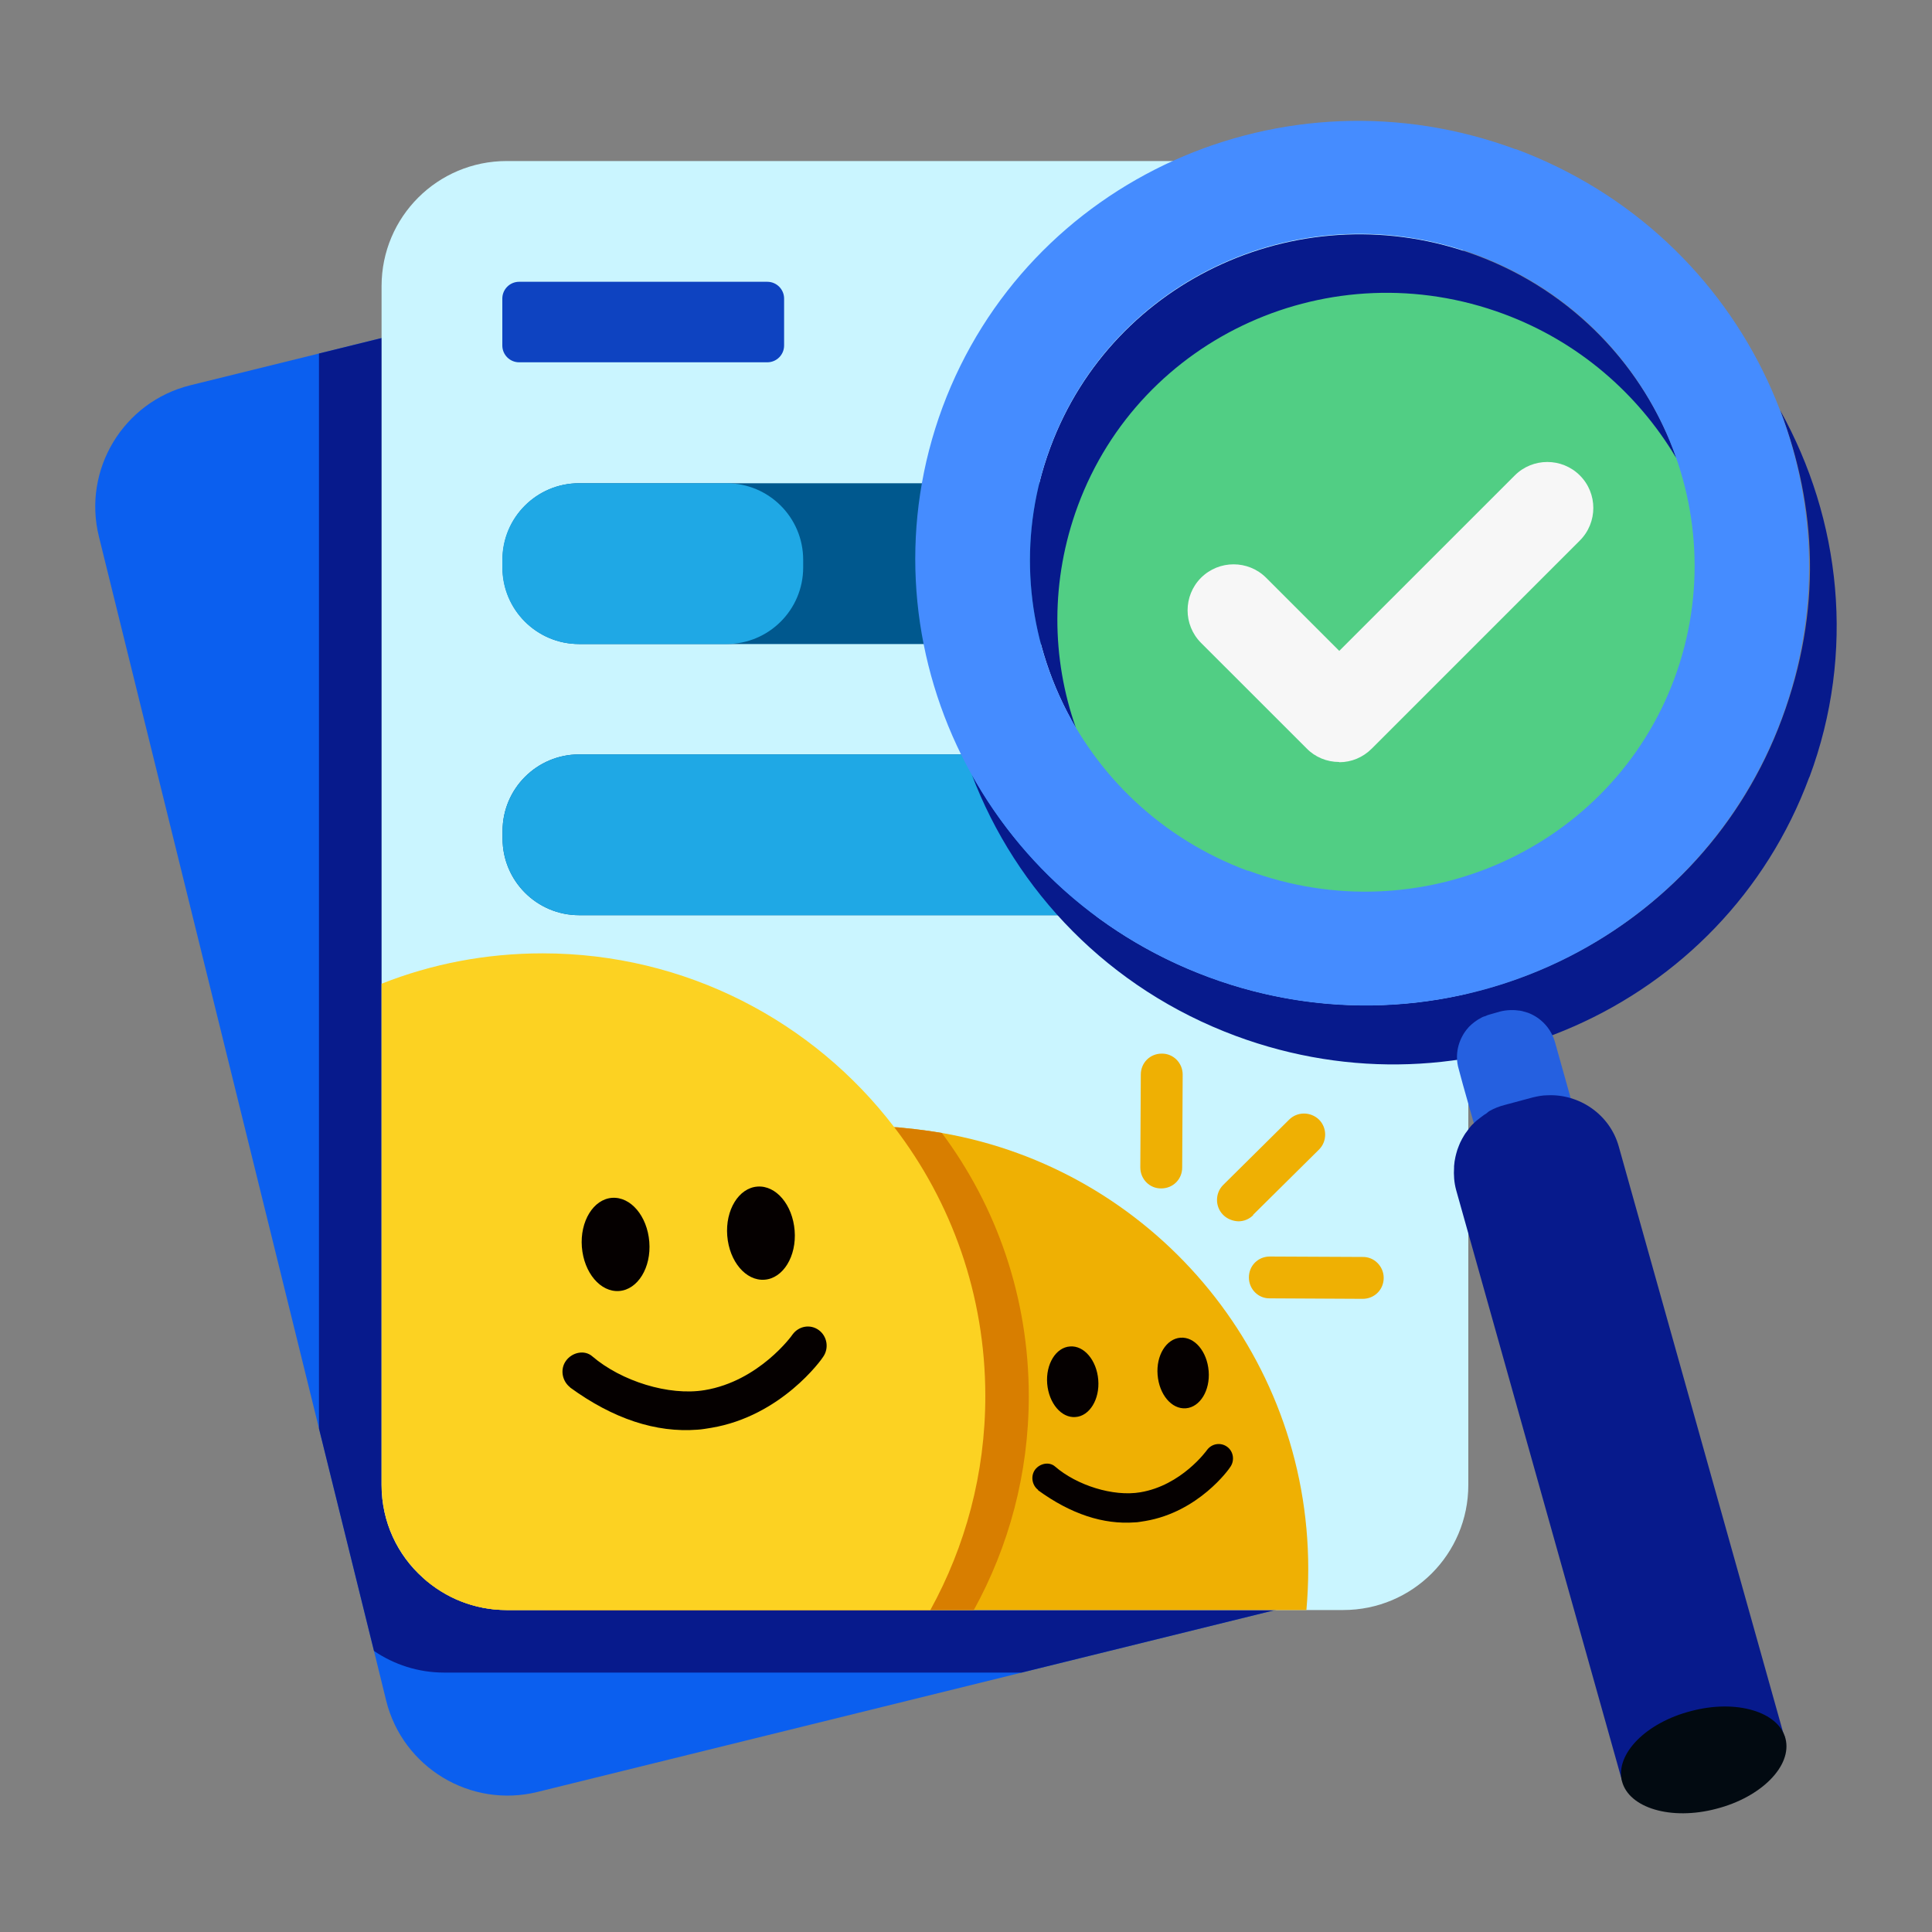
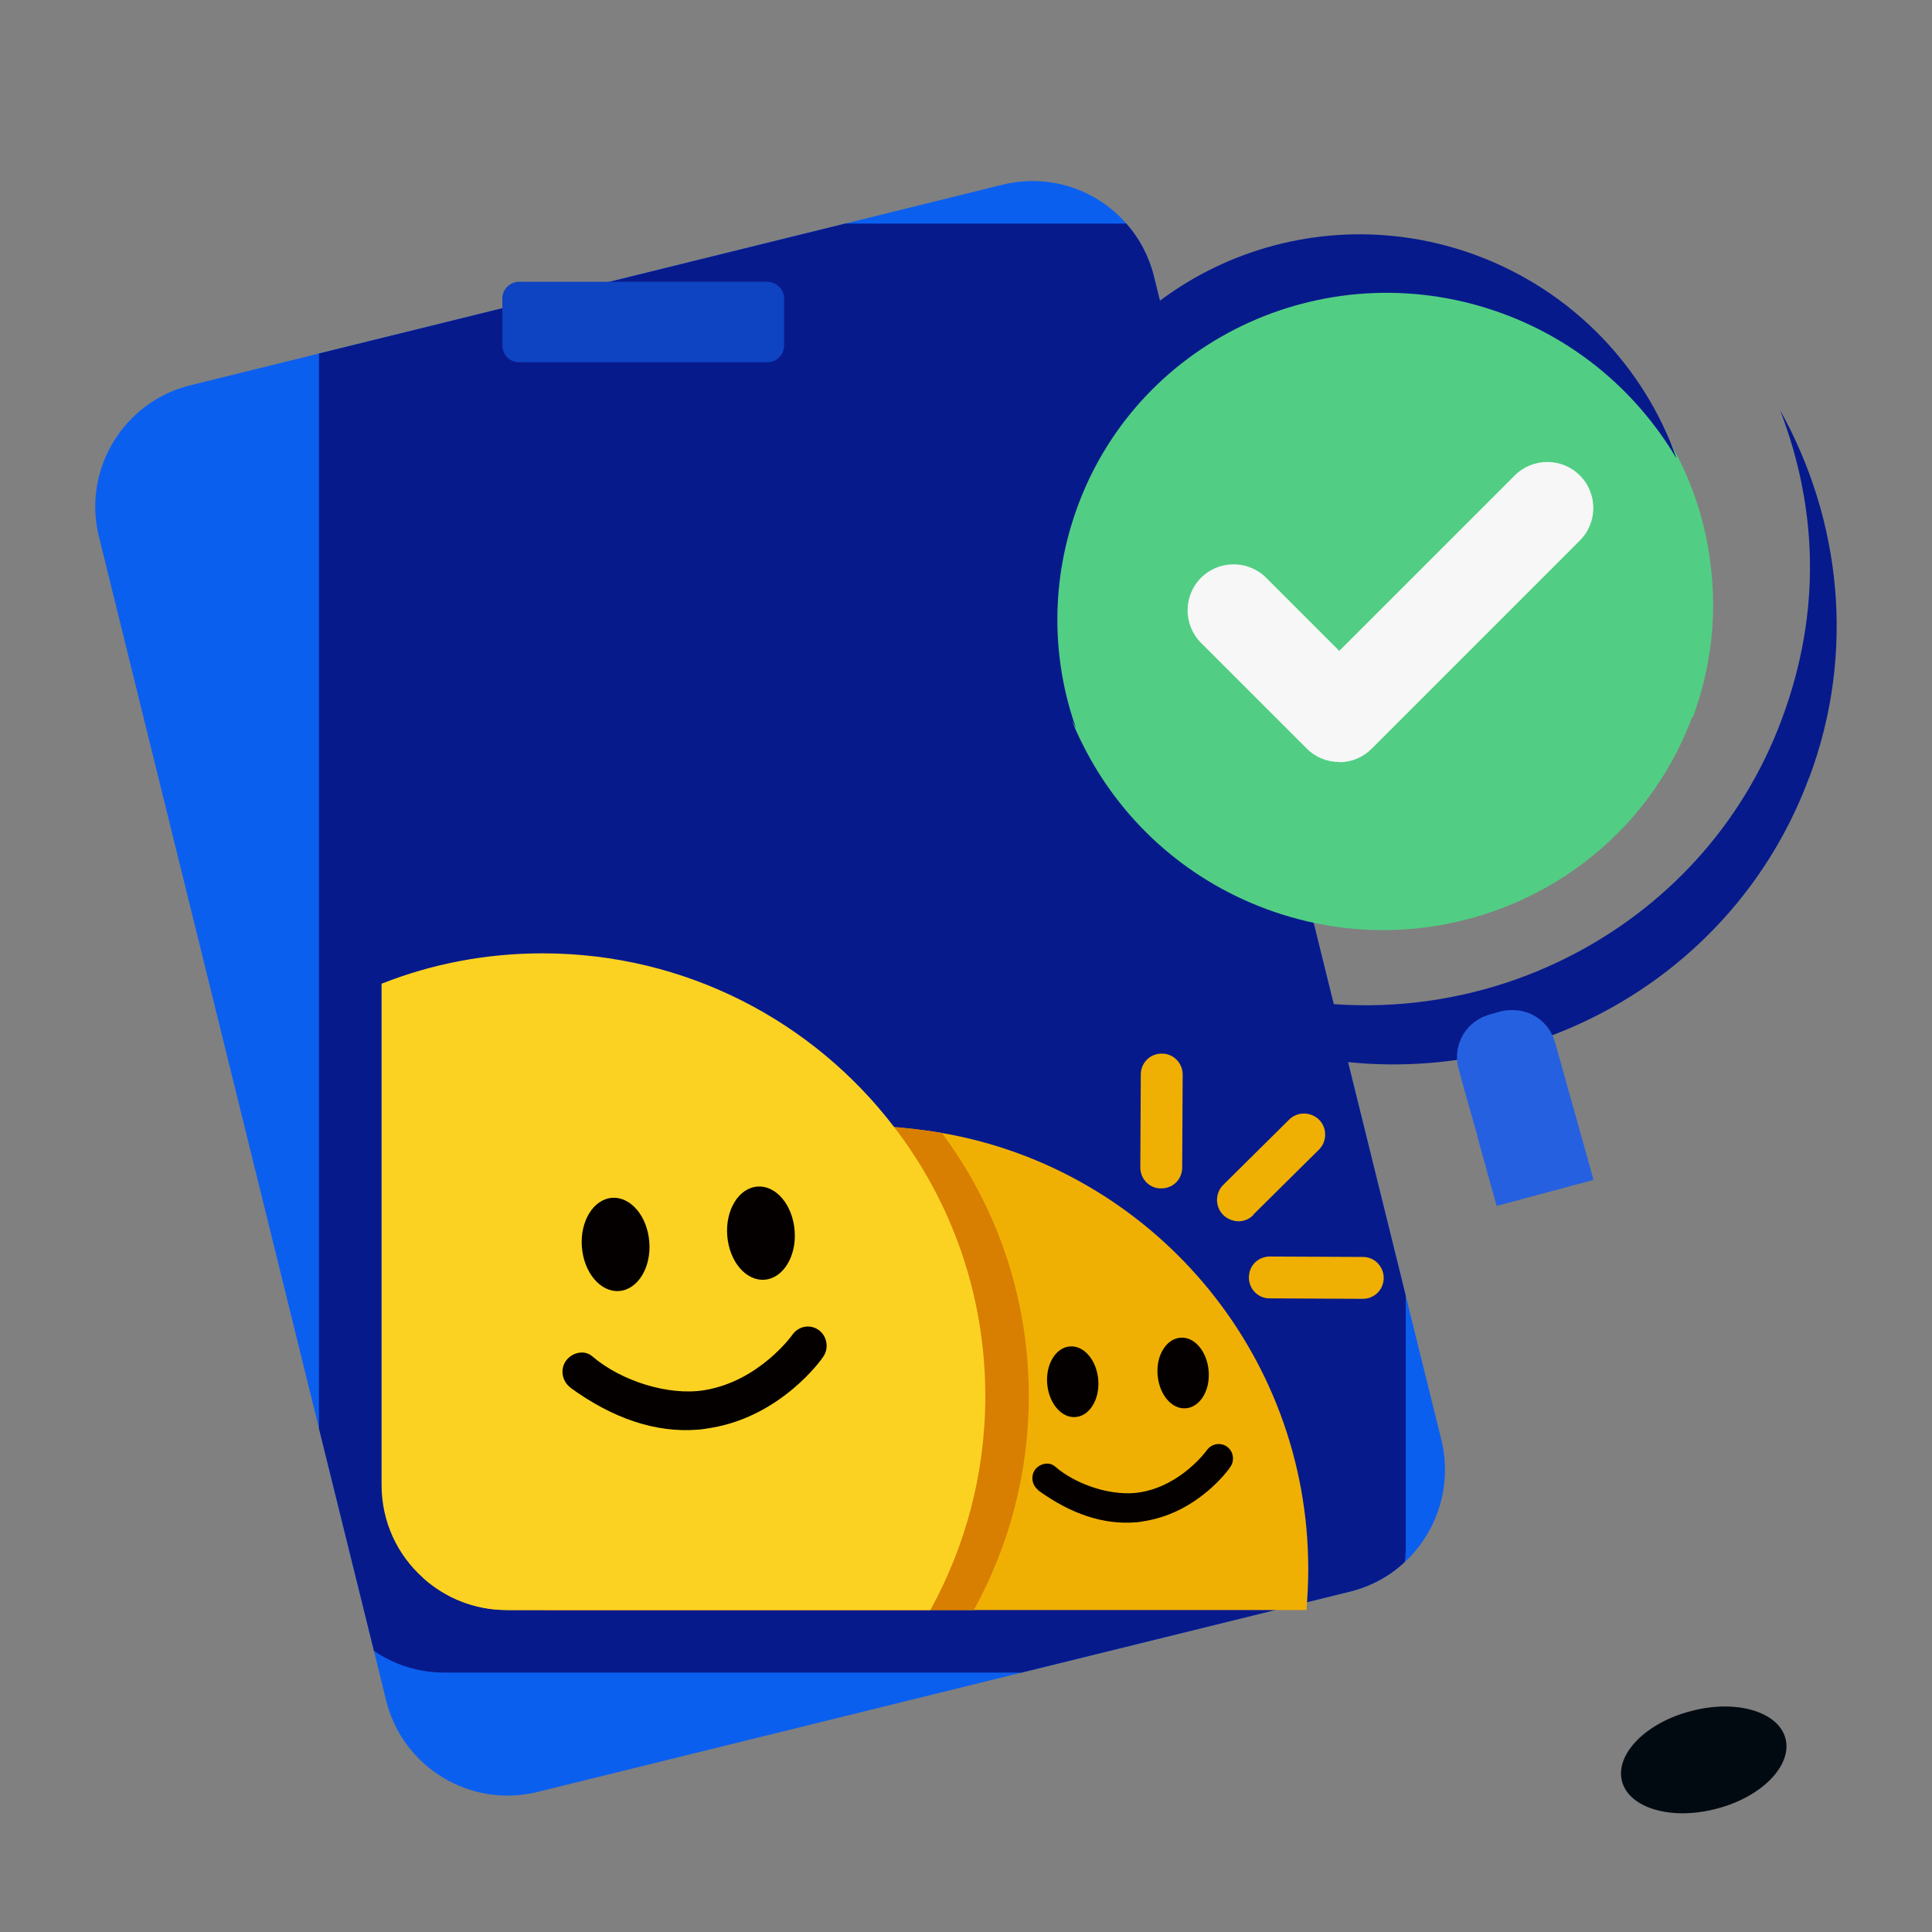
<svg xmlns="http://www.w3.org/2000/svg" width="40" height="40" viewBox="0 0 40 40" fill="none">
  <rect x="0" y="0" width="40" height="40" fill="#808080" stroke="none" />
  <g clip-path="url(#clip0_2790_14951)">
    <path d="M29.086 32.338C28.776 32.629 28.391 32.843 27.948 32.952L21.153 34.629L11.129 37.1C9.743 37.443 8.338 36.595 7.995 35.209L7.743 34.181L6.605 29.576L2.048 11.11C1.705 9.724 2.553 8.319 3.943 7.976L6.605 7.319L17.5 4.629L20.757 3.824C21.729 3.586 22.705 3.924 23.319 4.629C23.586 4.929 23.786 5.3 23.891 5.719L29.105 26.829L29.843 29.814C30.072 30.762 29.753 31.719 29.086 32.338Z" fill="#0B5FEF" />
    <path d="M29.105 26.829V32.038C29.105 32.138 29.1 32.238 29.085 32.338C28.776 32.629 28.39 32.843 27.947 32.953L21.152 34.629H9.195C8.657 34.629 8.157 34.462 7.743 34.181L6.604 29.576V7.319L17.5 4.629H23.319C23.585 4.929 23.785 5.3 23.89 5.719L29.105 26.829Z" fill="#071A8C" />
-     <path d="M30.4 5.924V30.744C30.4 32.177 29.243 33.334 27.81 33.334H10.491C9.824 33.334 9.219 33.082 8.758 32.667C8.229 32.196 7.9 31.51 7.9 30.744V5.924C7.9 4.491 9.058 3.334 10.491 3.334H27.81C29.243 3.334 30.4 4.491 30.4 5.924Z" fill="#CAF5FF" />
    <path d="M27.086 32.486C27.086 32.772 27.072 33.053 27.048 33.334H10.491C10.072 33.334 9.681 33.234 9.334 33.062C9.124 32.953 8.929 32.824 8.758 32.667C8.753 32.605 8.753 32.548 8.753 32.486C8.753 32.048 8.786 31.619 8.843 31.195C8.867 31.024 8.896 30.857 8.929 30.691C9.762 26.486 13.467 23.319 17.92 23.319C18.12 23.319 18.32 23.324 18.515 23.338C18.591 23.338 18.672 23.348 18.748 23.357C19 23.381 19.253 23.415 19.501 23.457C23.81 24.2 27.086 27.962 27.086 32.486Z" fill="#EFB003" />
    <path d="M21.3 28.905C21.3 30.51 20.886 32.019 20.162 33.334H11.39C10.724 33.334 10.119 33.081 9.657 32.667C9.233 32.291 8.943 31.776 8.843 31.195C8.867 31.024 8.895 30.857 8.928 30.691C9.762 26.486 13.467 23.319 17.919 23.319C18.119 23.319 18.319 23.324 18.514 23.338C18.59 23.338 18.671 23.348 18.747 23.357C19 23.381 19.252 23.415 19.5 23.457C20.633 24.977 21.3 26.862 21.3 28.905Z" fill="#D87E00" />
    <path d="M22.267 29.338C21.976 29.362 21.715 29.053 21.681 28.648C21.648 28.243 21.862 27.896 22.153 27.877C22.443 27.853 22.705 28.162 22.738 28.567C22.772 28.972 22.557 29.319 22.267 29.338ZM25.024 28.386C24.991 27.981 24.733 27.672 24.438 27.696C24.148 27.719 23.933 28.062 23.967 28.467C24 28.872 24.257 29.181 24.553 29.157C24.843 29.134 25.057 28.791 25.024 28.386ZM21.491 30.853C22.172 31.348 22.843 31.567 23.495 31.519C23.562 31.519 23.638 31.5 23.71 31.491C24.814 31.305 25.448 30.415 25.472 30.372C25.567 30.238 25.538 30.048 25.405 29.953C25.272 29.858 25.091 29.886 24.991 30.019C24.981 30.034 24.462 30.753 23.61 30.896C23.048 30.991 22.295 30.753 21.843 30.362C21.724 30.258 21.529 30.296 21.429 30.429C21.334 30.562 21.367 30.753 21.495 30.848L21.491 30.853Z" fill="#050000" />
    <path d="M20.4 28.905C20.4 30.51 19.986 32.019 19.262 33.334H10.491C9.824 33.334 9.219 33.081 8.758 32.667C8.229 32.195 7.9 31.51 7.9 30.743V20.367C8.934 19.957 10.057 19.738 11.234 19.738C14.2 19.738 16.843 21.148 18.515 23.338C19.7 24.881 20.4 26.81 20.4 28.905Z" fill="#FCD222" />
    <path d="M12.819 26.729C12.433 26.757 12.09 26.353 12.047 25.819C12.005 25.286 12.286 24.829 12.671 24.8C13.057 24.772 13.4 25.176 13.443 25.71C13.486 26.243 13.205 26.7 12.819 26.729ZM16.452 25.476C16.409 24.943 16.067 24.538 15.681 24.567C15.295 24.595 15.014 25.053 15.057 25.586C15.1 26.119 15.443 26.524 15.829 26.495C16.214 26.467 16.495 26.01 16.452 25.476ZM11.8 28.724C12.695 29.376 13.581 29.667 14.443 29.6C14.533 29.595 14.633 29.576 14.724 29.562C16.176 29.319 17.014 28.143 17.043 28.091C17.166 27.915 17.128 27.667 16.952 27.538C16.776 27.41 16.538 27.453 16.409 27.629C16.4 27.648 15.714 28.595 14.59 28.781C13.848 28.905 12.862 28.595 12.262 28.081C12.105 27.943 11.848 27.995 11.719 28.172C11.59 28.348 11.638 28.595 11.805 28.724H11.8Z" fill="#050000" />
    <path d="M15.886 5.834H10.748C10.556 5.834 10.4 5.99 10.4 6.182V7.153C10.4 7.345 10.556 7.501 10.748 7.501H15.886C16.078 7.501 16.234 7.345 16.234 7.153V6.182C16.234 5.99 16.078 5.834 15.886 5.834Z" fill="#0E43C1" />
-     <path d="M26.315 13.334H11.991C11.115 13.334 10.405 12.624 10.405 11.748V11.591C10.405 10.714 11.115 10.005 11.991 10.005H26.315C27.191 10.005 27.901 10.714 27.901 11.591V11.748C27.901 12.624 27.191 13.334 26.315 13.334ZM27.901 17.362V17.205C27.901 16.329 27.191 15.619 26.315 15.619H11.991C11.115 15.619 10.405 16.329 10.405 17.205V17.362C10.405 18.238 11.115 18.948 11.991 18.948H26.315C27.191 18.948 27.901 18.238 27.901 17.362Z" fill="#00588E" />
-     <path d="M15.043 13.334H11.986C11.11 13.334 10.4 12.624 10.4 11.748V11.591C10.4 10.714 11.11 10.005 11.986 10.005H15.043C15.919 10.005 16.629 10.714 16.629 11.591V11.748C16.629 12.624 15.919 13.334 15.043 13.334ZM26.748 17.362V17.205C26.748 16.329 26.038 15.619 25.162 15.619H11.991C11.115 15.619 10.405 16.329 10.405 17.205V17.362C10.405 18.238 11.115 18.948 11.991 18.948H25.162C26.038 18.948 26.748 18.238 26.748 17.362Z" fill="#1FA8E5" />
    <path d="M35.033 14.848C33.724 18.362 29.776 20.143 26.214 18.819C24.495 18.181 23.176 16.934 22.419 15.419C22.329 15.243 22.248 15.062 22.176 14.881V14.872C21.948 14.305 21.805 13.691 21.743 13.072C21.719 12.815 21.7 12.557 21.709 12.305C21.714 11.996 21.733 11.677 21.786 11.357C21.852 10.929 21.962 10.505 22.114 10.096L22.2 9.872C22.405 9.377 22.657 8.91 22.962 8.486C22.967 8.477 22.971 8.467 22.986 8.458C24.738 6.034 27.976 4.981 30.952 6.091C30.995 6.11 31.029 6.119 31.081 6.134C31.6 6.329 32.071 6.586 32.5 6.891C32.567 6.934 32.624 6.977 32.691 7.029C33.052 7.291 33.376 7.586 33.676 7.915C33.895 8.143 34.1 8.405 34.271 8.672C34.414 8.877 34.557 9.1 34.667 9.324C34.962 9.872 35.181 10.462 35.314 11.072C35.352 11.262 35.391 11.462 35.41 11.658C35.552 12.7 35.438 13.796 35.048 14.853H35.043L35.033 14.848Z" fill="#51CE84" />
    <path d="M37.457 16.096C36.572 18.487 34.772 20.287 32.591 21.248C30.453 22.191 27.962 22.329 25.586 21.448C22.957 20.472 21.033 18.448 20.119 16.034C21.152 17.896 22.848 19.42 25.019 20.225C27.557 21.168 30.248 20.939 32.476 19.81C34.453 18.81 36.072 17.106 36.895 14.877C37.724 12.644 37.619 10.491 36.857 8.496C38.114 10.753 38.424 13.506 37.462 16.091H37.457V16.096Z" fill="#071A8C" />
    <path d="M34.695 9.467C33.909 8.152 32.686 7.076 31.133 6.5C27.562 5.176 23.614 6.957 22.314 10.476C21.747 12.014 21.767 13.629 22.276 15.071C21.276 13.367 21.005 11.248 21.747 9.262C23.052 5.748 27.005 3.967 30.567 5.286C32.576 6.033 34.043 7.61 34.705 9.471H34.7L34.695 9.467Z" fill="#071A8C" />
-     <path d="M31.381 3.091C26.581 1.31 21.272 3.705 19.515 8.429C17.762 13.158 20.219 18.448 25.015 20.229C29.814 22.01 35.124 19.615 36.886 14.881C38.643 10.143 36.181 4.872 31.381 3.086V3.091ZM25.834 18.029C22.262 16.705 20.438 12.777 21.748 9.253C23.057 5.734 27.005 3.958 30.567 5.277C34.138 6.6 35.967 10.534 34.667 14.048C33.362 17.562 29.41 19.348 25.838 18.024L25.834 18.029Z" fill="#458CFF" />
    <path d="M32.972 24.434L30.986 24.968L30.624 23.663L30.586 23.52V23.51L30.286 22.448L30.2 22.129C30.115 21.839 30.191 21.539 30.362 21.32L30.415 21.258C30.486 21.186 30.572 21.12 30.667 21.072C30.696 21.053 30.729 21.044 30.762 21.034C30.796 21.015 30.824 21.01 30.853 21.001L31.053 20.944C31.196 20.906 31.343 20.906 31.472 20.925C31.529 20.934 31.577 20.953 31.634 20.968C31.9 21.067 32.115 21.291 32.196 21.582L32.991 24.42H32.981L32.972 24.434Z" fill="#2560E0" />
-     <path d="M36.953 35.958H36.943L33.514 23.734C33.329 23.072 32.695 22.643 32.033 22.677C31.938 22.677 31.838 22.696 31.738 22.72L31.153 22.877C31.043 22.905 30.933 22.948 30.843 23C30.814 23.015 30.795 23.038 30.767 23.058C30.748 23.067 30.729 23.081 30.715 23.091C30.662 23.129 30.614 23.167 30.567 23.205C30.543 23.229 30.519 23.248 30.495 23.272C30.486 23.281 30.472 23.296 30.462 23.305C30.429 23.343 30.395 23.386 30.367 23.429C30.348 23.453 30.329 23.477 30.314 23.505C30.286 23.553 30.257 23.6 30.233 23.653C30.224 23.677 30.215 23.696 30.205 23.72C30.181 23.777 30.162 23.834 30.148 23.891C30.143 23.91 30.138 23.929 30.134 23.948C30.119 24.01 30.11 24.077 30.105 24.143C30.105 24.153 30.105 24.162 30.105 24.172C30.095 24.324 30.105 24.481 30.148 24.639L33.581 36.862H33.586L34.076 36.729L34.576 36.6L35.362 36.391L36.967 35.962H36.962L36.953 35.958Z" fill="#071A8C" />
    <path d="M35.534 37.449C36.467 37.21 37.11 36.558 36.967 35.996C36.824 35.439 35.948 35.177 35.015 35.425C34.081 35.663 33.438 36.315 33.581 36.877C33.724 37.434 34.6 37.696 35.534 37.449Z" fill="#020A11" />
    <path d="M27.724 15.776C27.471 15.776 27.228 15.676 27.052 15.495L24.866 13.31C24.495 12.938 24.495 12.334 24.866 11.962C25.238 11.591 25.843 11.591 26.214 11.962L27.728 13.476L31.362 9.843C31.733 9.472 32.338 9.472 32.709 9.843C33.081 10.214 33.081 10.819 32.709 11.191L28.4 15.5C28.219 15.681 27.981 15.781 27.728 15.781L27.724 15.776Z" fill="#F7F7F7" />
    <path d="M24.476 24.172L24.486 22.248C24.486 22.005 24.29 21.81 24.052 21.814C23.809 21.814 23.619 22.005 23.619 22.248L23.609 24.172C23.609 24.415 23.805 24.61 24.043 24.605C24.286 24.605 24.476 24.415 24.476 24.172ZM25.943 25.153L27.309 23.8C27.476 23.634 27.481 23.353 27.309 23.181C27.138 23.015 26.862 23.01 26.69 23.181L25.324 24.534C25.157 24.7 25.152 24.981 25.324 25.153C25.409 25.238 25.524 25.281 25.638 25.286C25.752 25.286 25.862 25.243 25.948 25.157L25.943 25.153ZM28.648 26.457C28.648 26.219 28.452 26.019 28.214 26.024L26.29 26.015C26.047 26.015 25.857 26.205 25.857 26.448C25.857 26.691 26.052 26.886 26.29 26.881L28.214 26.891C28.457 26.891 28.648 26.7 28.648 26.457Z" fill="#EFB003" />
  </g>
  <defs>
    <clipPath id="clip0_2790_14951">
      <rect width="40" height="40" fill="white" />
    </clipPath>
  </defs>
</svg>